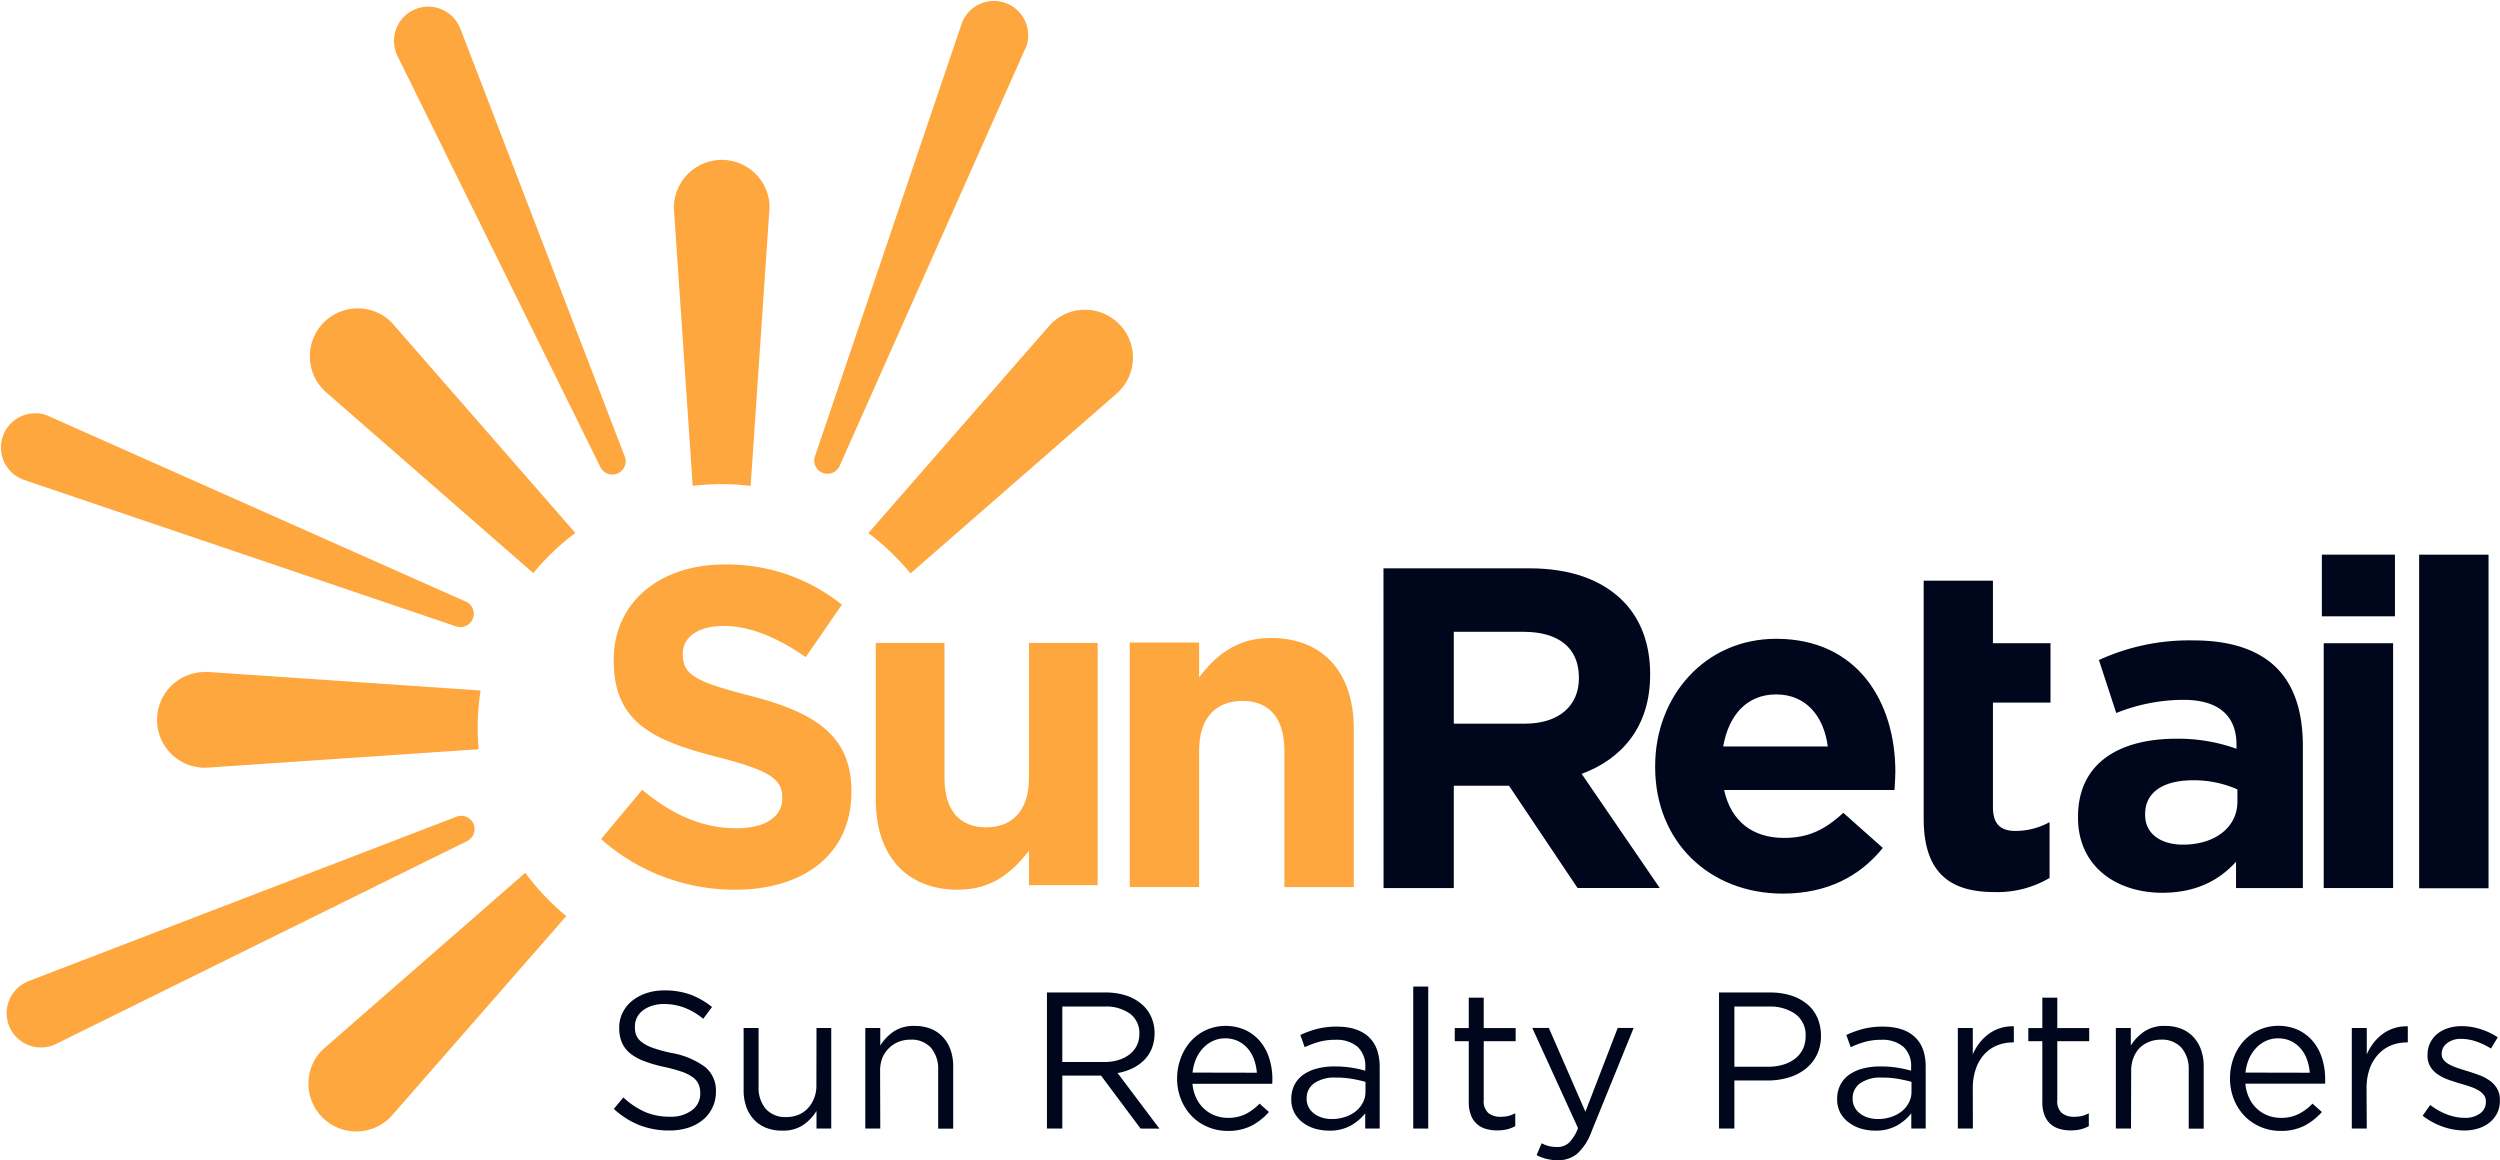
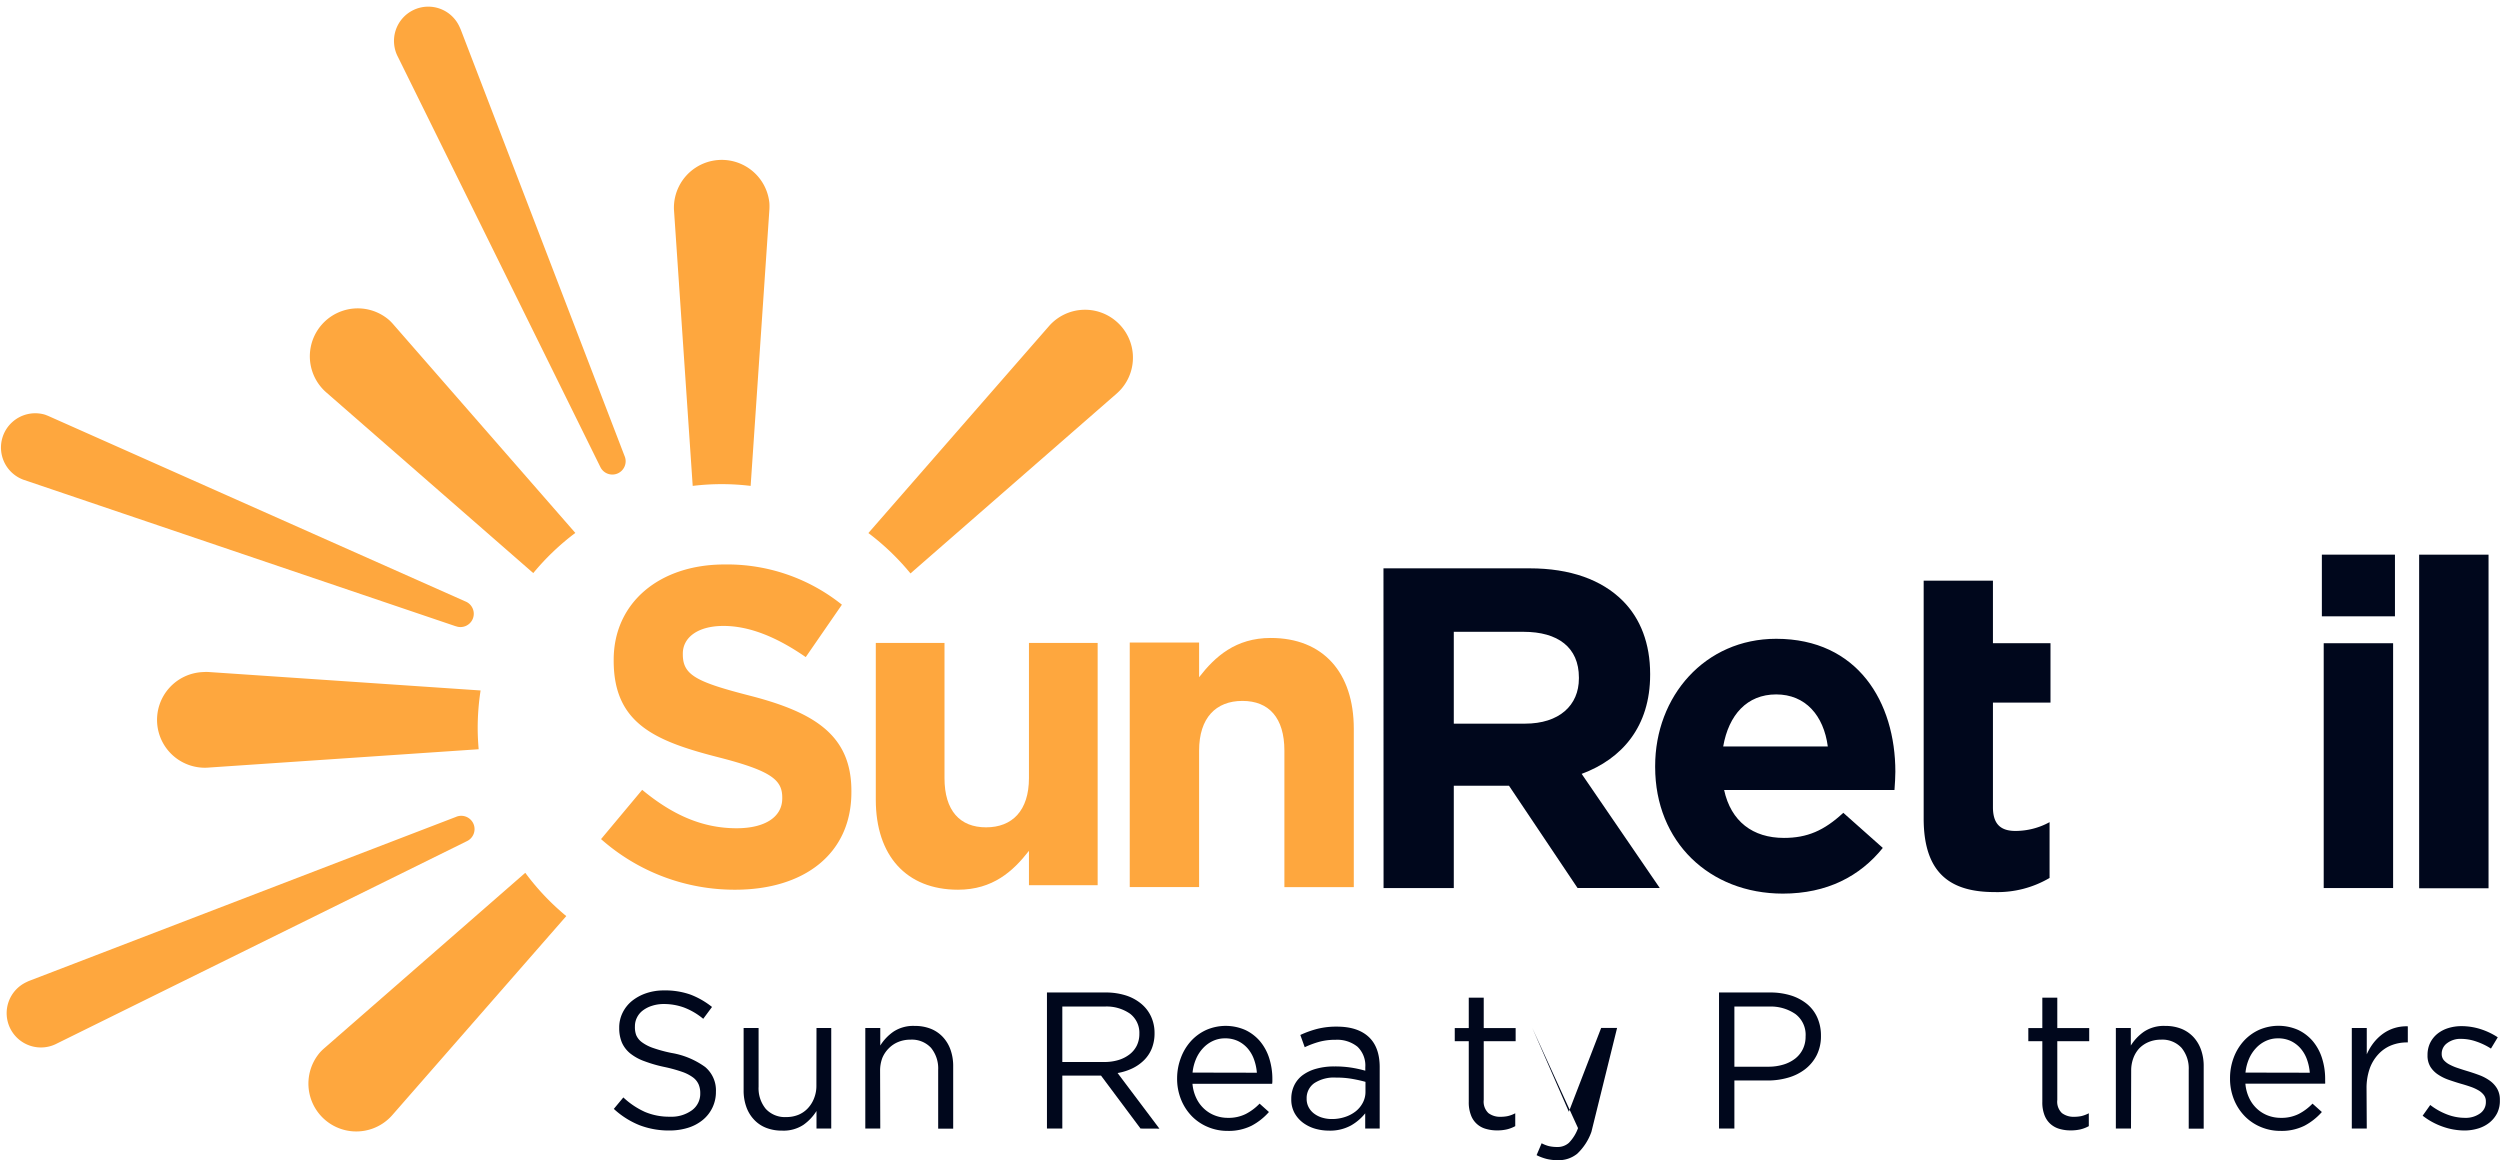
<svg xmlns="http://www.w3.org/2000/svg" viewBox="0 0 569.51 264.31">
  <g id="Layer_2" data-name="Layer 2">
    <g id="Capa_1" data-name="Capa 1">
      <path d="M292.59,202.09V171c0-7.49-3.53-11.33-9.56-11.33s-9.87,3.84-9.87,11.33v31.08h-15.8V146.37h15.8v7.9c3.63-4.68,8.31-8.94,16.32-8.94,11.95,0,18.92,7.9,18.92,20.69v36.07Z" style="fill:#fea73e" />
      <path d="M74.31,89.38l47.17,41.17a56.09,56.09,0,0,1,9.58-9.15L89.69,74a13,13,0,0,0-1-1.05A10.9,10.9,0,0,0,74.31,89.38Z" style="fill:#fea73e" />
      <path d="M157.8,110.69a54.65,54.65,0,0,1,13.2,0l4.27-62.95a12.18,12.18,0,0,0,0-1.48,10.9,10.9,0,0,0-21.74,1.48Z" style="fill:#fea73e" />
      <path d="M108.82,165.87a56.34,56.34,0,0,1,.66-8.58L47.74,153.1a10.44,10.44,0,0,0-1.48,0,10.9,10.9,0,1,0,1.48,21.74l61.3-4.16C108.91,169.09,108.82,167.49,108.82,165.87Z" style="fill:#fea73e" />
      <path d="M254.36,73.27a10.9,10.9,0,0,0-15.38,1l-41.16,47.16a55.68,55.68,0,0,1,9.59,9.2l47-41a13,13,0,0,0,1-1A10.89,10.89,0,0,0,254.36,73.27Z" style="fill:#fea73e" />
      <path d="M119.66,198.83,74,238.68a12.86,12.86,0,0,0-1.05,1,10.9,10.9,0,0,0,16.42,14.34L129,208.69A55.84,55.84,0,0,1,119.66,198.83Z" style="fill:#fea73e" />
-       <path d="M185.69,103.84,219.1,5.3a7.81,7.81,0,0,1,14.79,5c-.08.22-.17.45-.27.66L191.33,106a3,3,0,0,1-5.64-2.2Z" style="fill:#fea73e" />
      <path d="M106.3,191.65,13,237.7a7.81,7.81,0,1,1-6.91-14,6.17,6.17,0,0,1,.65-.29l97.12-37.31a3,3,0,0,1,2.43,5.55Z" style="fill:#fea73e" />
      <path d="M103.84,142.67,5.3,109.27a7.81,7.81,0,0,1,5-14.79l.66.26L106,137a3,3,0,0,1-2.2,5.64Z" style="fill:#fea73e" />
      <path d="M136.72,106.3,90.67,13a7.81,7.81,0,1,1,14-6.91c.1.21.2.44.29.65l37.31,97.12a3,3,0,0,1-5.55,2.43Z" style="fill:#fea73e" />
      <path d="M167.49,202.68a45.86,45.86,0,0,1-30.57-11.53l9.37-11.22c6.48,5.35,13.28,8.75,21.51,8.75,6.49,0,10.4-2.58,10.4-6.8v-.2c0-4-2.47-6.08-14.51-9.16-14.52-3.71-23.89-7.72-23.89-22v-.21c0-13.07,10.5-21.72,25.22-21.72a41.77,41.77,0,0,1,26.77,9.16l-8.24,11.94c-6.38-4.42-12.66-7.1-18.73-7.1s-9.27,2.78-9.27,6.28v.21c0,4.73,3.09,6.28,15.55,9.47,14.61,3.8,22.85,9.06,22.85,21.61v.21C194,194.65,183,202.68,167.49,202.68Z" style="fill:#fea73e" />
      <path d="M234.4,201.65v-7.83c-3.6,4.64-8.23,8.86-16.16,8.86-11.83,0-18.73-7.83-18.73-20.49V146.47h15.65v30.78c0,7.41,3.5,11.22,9.47,11.22s9.77-3.81,9.77-11.22V146.47h15.65v55.18Z" style="fill:#fea73e" />
      <path d="M315.16,129.47h33.29c9.26,0,16.43,2.6,21.22,7.39,4.06,4.06,6.24,9.78,6.24,16.65v.2c0,11.76-6.35,19.15-15.6,22.58l17.79,26H359.37L343.76,179H331.18V202.3h-16Zm32.25,35.38c7.8,0,12.27-4.17,12.27-10.3v-.21c0-6.87-4.78-10.41-12.59-10.41H331.18v20.92Z" style="fill:#00071c" />
      <path d="M377.05,174.73v-.21c0-15.92,11.34-29,27.57-29,18.62,0,27.15,14.47,27.15,30.28,0,1.25-.1,2.7-.2,4.16H392.76c1.56,7.18,6.55,10.92,13.63,10.92,5.3,0,9.15-1.66,13.52-5.72l9,8c-5.2,6.45-12.69,10.41-22.78,10.41C389.43,203.55,377.05,191.79,377.05,174.73Zm39.33-4.68c-.94-7.08-5.1-11.86-11.76-11.86s-10.82,4.68-12.07,11.86Z" style="fill:#00071c" />
      <path d="M438.22,186.48v-54.2H454v14.25h13.11v13.53H454v23.82c0,3.64,1.56,5.41,5.1,5.41a16.17,16.17,0,0,0,7.8-2V200a23.37,23.37,0,0,1-12.48,3.22C444.77,203.23,438.22,199.38,438.22,186.48Z" style="fill:#00071c" />
-       <path d="M473.38,186.28v-.21c0-12.17,9.26-17.79,22.47-17.79a39.43,39.43,0,0,1,13.63,2.29v-.94c0-6.55-4.06-10.2-12-10.2a41.06,41.06,0,0,0-15.39,3l-3.95-12.07a49.22,49.22,0,0,1,21.63-4.47c8.64,0,14.88,2.29,18.83,6.24,4.17,4.16,6,10.3,6,17.79V202.3H509.38v-6c-3.85,4.27-9.16,7.08-16.86,7.08C482,203.34,473.38,197.3,473.38,186.28Zm36.31-3.64v-2.81a24.5,24.5,0,0,0-10.09-2.08c-6.77,0-10.93,2.7-10.93,7.69v.21c0,4.27,3.54,6.76,8.64,6.76C504.69,192.41,509.69,188.36,509.69,182.64Z" style="fill:#00071c" />
      <path d="M528.93,126.35h16.65V140.4H528.93Zm.42,20.18h15.81V202.3H529.35Z" style="fill:#00071c" />
      <path d="M551.09,126.35H566.9v76H551.09Z" style="fill:#00071c" />
      <path d="M144.92,235.78a3.92,3.92,0,0,0,1.28,1.62,9.4,9.4,0,0,0,2.57,1.33,31.74,31.74,0,0,0,4.21,1.14,18.19,18.19,0,0,1,7.65,3.19,6.93,6.93,0,0,1,2.46,5.64,8.18,8.18,0,0,1-3,6.43,9.87,9.87,0,0,1-3.34,1.78,14,14,0,0,1-4.25.62,18.57,18.57,0,0,1-6.8-1.2,19.07,19.07,0,0,1-5.87-3.72L142,250a18,18,0,0,0,4.92,3.3,14.18,14.18,0,0,0,5.71,1.09,7.94,7.94,0,0,0,5-1.47,4.64,4.64,0,0,0,1.89-3.86,5.05,5.05,0,0,0-.36-2,4,4,0,0,0-1.24-1.58,9.23,9.23,0,0,0-2.47-1.29,33.09,33.09,0,0,0-4-1.11,30.78,30.78,0,0,1-4.64-1.33A11.3,11.3,0,0,1,143.6,240a6.72,6.72,0,0,1-1.92-2.48,8.46,8.46,0,0,1-.62-3.38,7.59,7.59,0,0,1,.76-3.41,8,8,0,0,1,2.12-2.69,10.54,10.54,0,0,1,3.24-1.77,12.38,12.38,0,0,1,4.08-.65,17.38,17.38,0,0,1,6,.94,18.36,18.36,0,0,1,4.94,2.83l-2,2.7a15.32,15.32,0,0,0-4.37-2.57,13.34,13.34,0,0,0-4.58-.8,8.6,8.6,0,0,0-2.73.41,6.78,6.78,0,0,0-2.08,1.06,4.53,4.53,0,0,0-1.33,1.6,4.38,4.38,0,0,0-.47,2A5.28,5.28,0,0,0,144.92,235.78Z" style="fill:#00071c" />
      <path d="M186,234.18h3.36v22.91H186v-4a11,11,0,0,1-3,3.17,8.23,8.23,0,0,1-4.83,1.3,9.73,9.73,0,0,1-3.7-.66,7.48,7.48,0,0,1-2.74-1.89,8.12,8.12,0,0,1-1.73-2.9,11,11,0,0,1-.6-3.72V234.18h3.41v13.38a7.39,7.39,0,0,0,1.64,5.05,5.93,5.93,0,0,0,4.7,1.86,7.19,7.19,0,0,0,2.72-.51A6.16,6.16,0,0,0,184,252.5a7,7,0,0,0,1.44-2.28,7.72,7.72,0,0,0,.54-2.93Z" style="fill:#00071c" />
      <path d="M200.53,257.09h-3.41V234.18h3.41v4a10.77,10.77,0,0,1,3-3.16,8.16,8.16,0,0,1,4.83-1.31,9.73,9.73,0,0,1,3.7.66,7.64,7.64,0,0,1,2.75,1.89,8.36,8.36,0,0,1,1.73,2.9,11,11,0,0,1,.6,3.72v14.23h-3.42V243.7a7.39,7.39,0,0,0-1.63-5,5.94,5.94,0,0,0-4.7-1.86,7.21,7.21,0,0,0-2.73.51,6.42,6.42,0,0,0-2.19,1.46A6.71,6.71,0,0,0,201,241a8.16,8.16,0,0,0-.51,2.93Z" style="fill:#00071c" />
      <path d="M259.82,257.09l-9-12.06H242v12.06h-3.5v-31H251.8a15.14,15.14,0,0,1,4.63.66,10.41,10.41,0,0,1,3.52,1.89,8.25,8.25,0,0,1,2.26,2.92,8.87,8.87,0,0,1,.8,3.79,9.27,9.27,0,0,1-.62,3.48,7.9,7.9,0,0,1-1.75,2.66,9.87,9.87,0,0,1-2.68,1.89,12.76,12.76,0,0,1-3.37,1.06l9.53,12.67Zm-2.4-26.17a9.35,9.35,0,0,0-5.86-1.62H242v12.63h9.55a11.2,11.2,0,0,0,3.2-.44,7.81,7.81,0,0,0,2.53-1.27,5.77,5.77,0,0,0,1.67-2,6,6,0,0,0,.6-2.71A5.47,5.47,0,0,0,257.42,230.92Z" style="fill:#00071c" />
      <path d="M272.54,250.19a7.85,7.85,0,0,0,1.81,2.44,7.6,7.6,0,0,0,2.49,1.51,8.16,8.16,0,0,0,2.88.51,8.76,8.76,0,0,0,4.09-.89,12.07,12.07,0,0,0,3.13-2.35l2.13,1.91a14,14,0,0,1-3.95,3.12,11.67,11.67,0,0,1-5.49,1.18,11.33,11.33,0,0,1-4.43-.87,11.06,11.06,0,0,1-3.65-2.43,11.7,11.7,0,0,1-2.48-3.79,12.66,12.66,0,0,1-.92-4.88A13.15,13.15,0,0,1,269,241a11.82,11.82,0,0,1,2.28-3.81,10.74,10.74,0,0,1,3.48-2.55,11.07,11.07,0,0,1,8.93,0,10,10,0,0,1,3.37,2.59,11.39,11.39,0,0,1,2.08,3.86,15.57,15.57,0,0,1,.71,4.74v.49a4,4,0,0,1-.05.57H271.65A9.33,9.33,0,0,0,272.54,250.19Zm13.78-5.82a11.64,11.64,0,0,0-.64-3,7.93,7.93,0,0,0-1.41-2.48,6.87,6.87,0,0,0-2.2-1.71,6.71,6.71,0,0,0-3-.64,6.49,6.49,0,0,0-2.78.6,7.2,7.2,0,0,0-2.24,1.64,8.41,8.41,0,0,0-1.59,2.46,10.54,10.54,0,0,0-.79,3.1Z" style="fill:#00071c" />
      <path d="M300.48,237.34a20.7,20.7,0,0,0-3.26,1.22l-1-2.79a22.6,22.6,0,0,1,3.86-1.39,17.67,17.67,0,0,1,4.47-.51q4.7,0,7.22,2.32t2.53,6.89v14H311v-3.46a11.4,11.4,0,0,1-3.21,2.75,9.92,9.92,0,0,1-5.08,1.19,11.36,11.36,0,0,1-3.12-.44,8.71,8.71,0,0,1-2.75-1.35,7,7,0,0,1-1.95-2.24,6.4,6.4,0,0,1-.73-3.15,7,7,0,0,1,.71-3.21,6.35,6.35,0,0,1,2-2.33,9.5,9.5,0,0,1,3.1-1.41,14.86,14.86,0,0,1,4-.49,24,24,0,0,1,3.86.27,27.36,27.36,0,0,1,3.19.7v-.79a5.92,5.92,0,0,0-1.79-4.68,7.39,7.39,0,0,0-5-1.57A13.68,13.68,0,0,0,300.48,237.34Zm-1.1,9.42a4.15,4.15,0,0,0-1.72,3.5,4,4,0,0,0,.47,2,4.4,4.4,0,0,0,1.25,1.44,5.76,5.76,0,0,0,1.84.91,7.46,7.46,0,0,0,2.18.31,9.31,9.31,0,0,0,3-.47,7.81,7.81,0,0,0,2.43-1.28,6.11,6.11,0,0,0,1.64-2,5.24,5.24,0,0,0,.59-2.5v-2.22c-.85-.24-1.83-.46-2.93-.66a20.49,20.49,0,0,0-3.78-.31A8.16,8.16,0,0,0,299.38,246.76Z" style="fill:#00071c" />
-       <path d="M321.94,257.09V224.74h3.42v32.35Z" style="fill:#00071c" />
      <path d="M338,250.57a3.59,3.59,0,0,0,1.07,3,4.37,4.37,0,0,0,2.79.84,8,8,0,0,0,1.66-.17,7.33,7.33,0,0,0,1.66-.63v2.93a7.8,7.8,0,0,1-1.88.73,9.56,9.56,0,0,1-2.24.24,8.92,8.92,0,0,1-2.57-.35,5,5,0,0,1-3.41-3.15,8,8,0,0,1-.49-3V237.19h-3.19v-3h3.19v-6.92H338v6.92h7.27v3H338Z" style="fill:#00071c" />
-       <path d="M362.53,257.84a12.67,12.67,0,0,1-3.25,5,6.74,6.74,0,0,1-4.37,1.46,10.75,10.75,0,0,1-2.57-.29,11.32,11.32,0,0,1-2.3-.86l1.15-2.71a7.31,7.31,0,0,0,1.66.65,8.42,8.42,0,0,0,1.93.2,3.84,3.84,0,0,0,2.61-.94,9.3,9.3,0,0,0,2.09-3.36l-10.42-22.82h3.77l8.33,19.09,7.36-19.09h3.63Z" style="fill:#00071c" />
+       <path d="M362.53,257.84a12.67,12.67,0,0,1-3.25,5,6.74,6.74,0,0,1-4.37,1.46,10.75,10.75,0,0,1-2.57-.29,11.32,11.32,0,0,1-2.3-.86l1.15-2.71a7.31,7.31,0,0,0,1.66.65,8.42,8.42,0,0,0,1.93.2,3.84,3.84,0,0,0,2.61-.94,9.3,9.3,0,0,0,2.09-3.36l-10.42-22.82l8.33,19.09,7.36-19.09h3.63Z" style="fill:#00071c" />
      <path d="M413.85,240.38a9.4,9.4,0,0,1-2.64,3.19,11.48,11.48,0,0,1-3.88,1.93,16.66,16.66,0,0,1-4.69.64H395.1v10.95h-3.5v-31h11.61a15.93,15.93,0,0,1,4.77.68,11,11,0,0,1,3.67,1.95,8.39,8.39,0,0,1,2.35,3.11,10,10,0,0,1,.82,4.14A9.6,9.6,0,0,1,413.85,240.38ZM409,231A9.88,9.88,0,0,0,403,229.3H395.1V243h7.69a11.64,11.64,0,0,0,3.49-.49,8.17,8.17,0,0,0,2.71-1.39,6.18,6.18,0,0,0,1.73-2.18,6.43,6.43,0,0,0,.6-2.81A5.91,5.91,0,0,0,409,231Z" style="fill:#00071c" />
-       <path d="M424.86,237.34a21.07,21.07,0,0,0-3.26,1.22l-1-2.79a22.91,22.91,0,0,1,3.86-1.39,17.73,17.73,0,0,1,4.47-.51q4.69,0,7.23,2.32t2.52,6.89v14h-3.28v-3.46a11.26,11.26,0,0,1-3.21,2.75,9.88,9.88,0,0,1-5.07,1.19,11.38,11.38,0,0,1-3.13-.44,8.82,8.82,0,0,1-2.75-1.35,7,7,0,0,1-2-2.24,6.52,6.52,0,0,1-.73-3.15,7,7,0,0,1,.71-3.21,6.45,6.45,0,0,1,2-2.33,9.5,9.5,0,0,1,3.1-1.41,14.94,14.94,0,0,1,4-.49,24,24,0,0,1,3.85.27,27.36,27.36,0,0,1,3.19.7v-.79a5.92,5.92,0,0,0-1.79-4.68,7.39,7.39,0,0,0-5-1.57A13.73,13.73,0,0,0,424.86,237.34Zm-1.09,9.42a4.14,4.14,0,0,0-1.73,3.5,4,4,0,0,0,.47,2,4.55,4.55,0,0,0,1.26,1.44,5.81,5.81,0,0,0,1.83.91,7.48,7.48,0,0,0,2.19.31,9.35,9.35,0,0,0,3-.47,8,8,0,0,0,2.43-1.28,6.2,6.2,0,0,0,1.63-2,5.25,5.25,0,0,0,.6-2.5v-2.22q-1.29-.36-2.94-.66a20.34,20.34,0,0,0-3.78-.31A8.12,8.12,0,0,0,423.77,246.76Z" style="fill:#00071c" />
-       <path d="M449.43,257.09H446V234.18h3.41v6a12.06,12.06,0,0,1,1.55-2.62,10.65,10.65,0,0,1,2.13-2.06,9,9,0,0,1,2.61-1.3,9.25,9.25,0,0,1,3.06-.4v3.67h-.27a9.46,9.46,0,0,0-3.52.67,7.92,7.92,0,0,0-2.9,2,9.4,9.4,0,0,0-1.95,3.31,13.4,13.4,0,0,0-.71,4.54Z" style="fill:#00071c" />
      <path d="M468.66,250.57a3.58,3.58,0,0,0,1.06,3,4.38,4.38,0,0,0,2.8.84,8,8,0,0,0,1.66-.17,7.51,7.51,0,0,0,1.66-.63v2.93a7.8,7.8,0,0,1-1.88.73,9.62,9.62,0,0,1-2.24.24,8.87,8.87,0,0,1-2.57-.35,5.23,5.23,0,0,1-2.06-1.13,5.13,5.13,0,0,1-1.35-2,8,8,0,0,1-.49-3V237.19h-3.19v-3h3.19v-6.92h3.41v6.92h7.27v3h-7.27Z" style="fill:#00071c" />
      <path d="M485.45,257.09H482V234.18h3.41v4a10.81,10.81,0,0,1,3-3.16,8.16,8.16,0,0,1,4.83-1.31,9.73,9.73,0,0,1,3.7.66,7.72,7.72,0,0,1,2.75,1.89,8.34,8.34,0,0,1,1.72,2.9,11,11,0,0,1,.6,3.72v14.23h-3.41V243.7a7.39,7.39,0,0,0-1.64-5,5.93,5.93,0,0,0-4.7-1.86,7.19,7.19,0,0,0-2.72.51,6.46,6.46,0,0,0-2.2,1.46A6.71,6.71,0,0,0,486,241a8.16,8.16,0,0,0-.51,2.93Z" style="fill:#00071c" />
      <path d="M512.4,250.19a7.85,7.85,0,0,0,1.81,2.44,7.66,7.66,0,0,0,2.48,1.51,8.24,8.24,0,0,0,2.88.51,8.77,8.77,0,0,0,4.1-.89,12.07,12.07,0,0,0,3.13-2.35l2.13,1.91a14,14,0,0,1-3.95,3.12,11.67,11.67,0,0,1-5.49,1.18,11.33,11.33,0,0,1-4.43-.87,11.06,11.06,0,0,1-3.65-2.43,11.7,11.7,0,0,1-2.48-3.79,12.66,12.66,0,0,1-.92-4.88,13.15,13.15,0,0,1,.82-4.67,11.82,11.82,0,0,1,2.28-3.81,10.74,10.74,0,0,1,3.48-2.55,11.07,11.07,0,0,1,8.93,0,10,10,0,0,1,3.37,2.59,11.39,11.39,0,0,1,2.08,3.86,15.57,15.57,0,0,1,.71,4.74v.49a4,4,0,0,1,0,.57H511.51A9.33,9.33,0,0,0,512.4,250.19Zm13.78-5.82a11.64,11.64,0,0,0-.64-3,7.93,7.93,0,0,0-1.41-2.48,6.87,6.87,0,0,0-2.2-1.71,6.71,6.71,0,0,0-3-.64,6.49,6.49,0,0,0-2.78.6,7.09,7.09,0,0,0-2.24,1.64,8.41,8.41,0,0,0-1.59,2.46,10.54,10.54,0,0,0-.79,3.1Z" style="fill:#00071c" />
      <path d="M539.16,257.09h-3.41V234.18h3.41v6a12.48,12.48,0,0,1,1.55-2.62,10.65,10.65,0,0,1,2.13-2.06,9.11,9.11,0,0,1,2.61-1.3,9.25,9.25,0,0,1,3.06-.4v3.67h-.26a9.51,9.51,0,0,0-3.53.67,8.09,8.09,0,0,0-2.9,2,9.4,9.4,0,0,0-2,3.31,13.4,13.4,0,0,0-.71,4.54Z" style="fill:#00071c" />
      <path d="M568.87,253.56a6.57,6.57,0,0,1-1.73,2.15,7.59,7.59,0,0,1-2.57,1.35,10.69,10.69,0,0,1-3.21.47,14.92,14.92,0,0,1-5-.91,15.84,15.84,0,0,1-4.47-2.46l1.73-2.44a14.94,14.94,0,0,0,3.87,2.17,11.4,11.4,0,0,0,4.06.76,5.62,5.62,0,0,0,3.41-1,3.11,3.11,0,0,0,1.33-2.66v-.08a2.33,2.33,0,0,0-.47-1.47,4.22,4.22,0,0,0-1.26-1.08,10.16,10.16,0,0,0-1.84-.82c-.69-.24-1.41-.46-2.15-.67s-1.78-.55-2.68-.86a10.54,10.54,0,0,1-2.43-1.18,5.89,5.89,0,0,1-1.78-1.77,4.86,4.86,0,0,1-.68-2.66v-.08a6.3,6.3,0,0,1,.57-2.69,6.2,6.2,0,0,1,1.62-2.08,7.46,7.46,0,0,1,2.48-1.33,10.12,10.12,0,0,1,3.13-.46,14.38,14.38,0,0,1,4.29.68A16.09,16.09,0,0,1,569,236.3l-1.55,2.57a15.17,15.17,0,0,0-3.35-1.61,10.55,10.55,0,0,0-3.43-.6,5,5,0,0,0-3.24,1,2.93,2.93,0,0,0-1.2,2.37v.09a2.19,2.19,0,0,0,.49,1.4,4.53,4.53,0,0,0,1.31,1,11.81,11.81,0,0,0,1.88.79c.71.24,1.45.48,2.22.71s1.76.56,2.64.89a10.25,10.25,0,0,1,2.37,1.24,6,6,0,0,1,1.7,1.82,5,5,0,0,1,.64,2.61v.09A6.29,6.29,0,0,1,568.87,253.56Z" style="fill:#00071c" />
    </g>
  </g>
</svg>